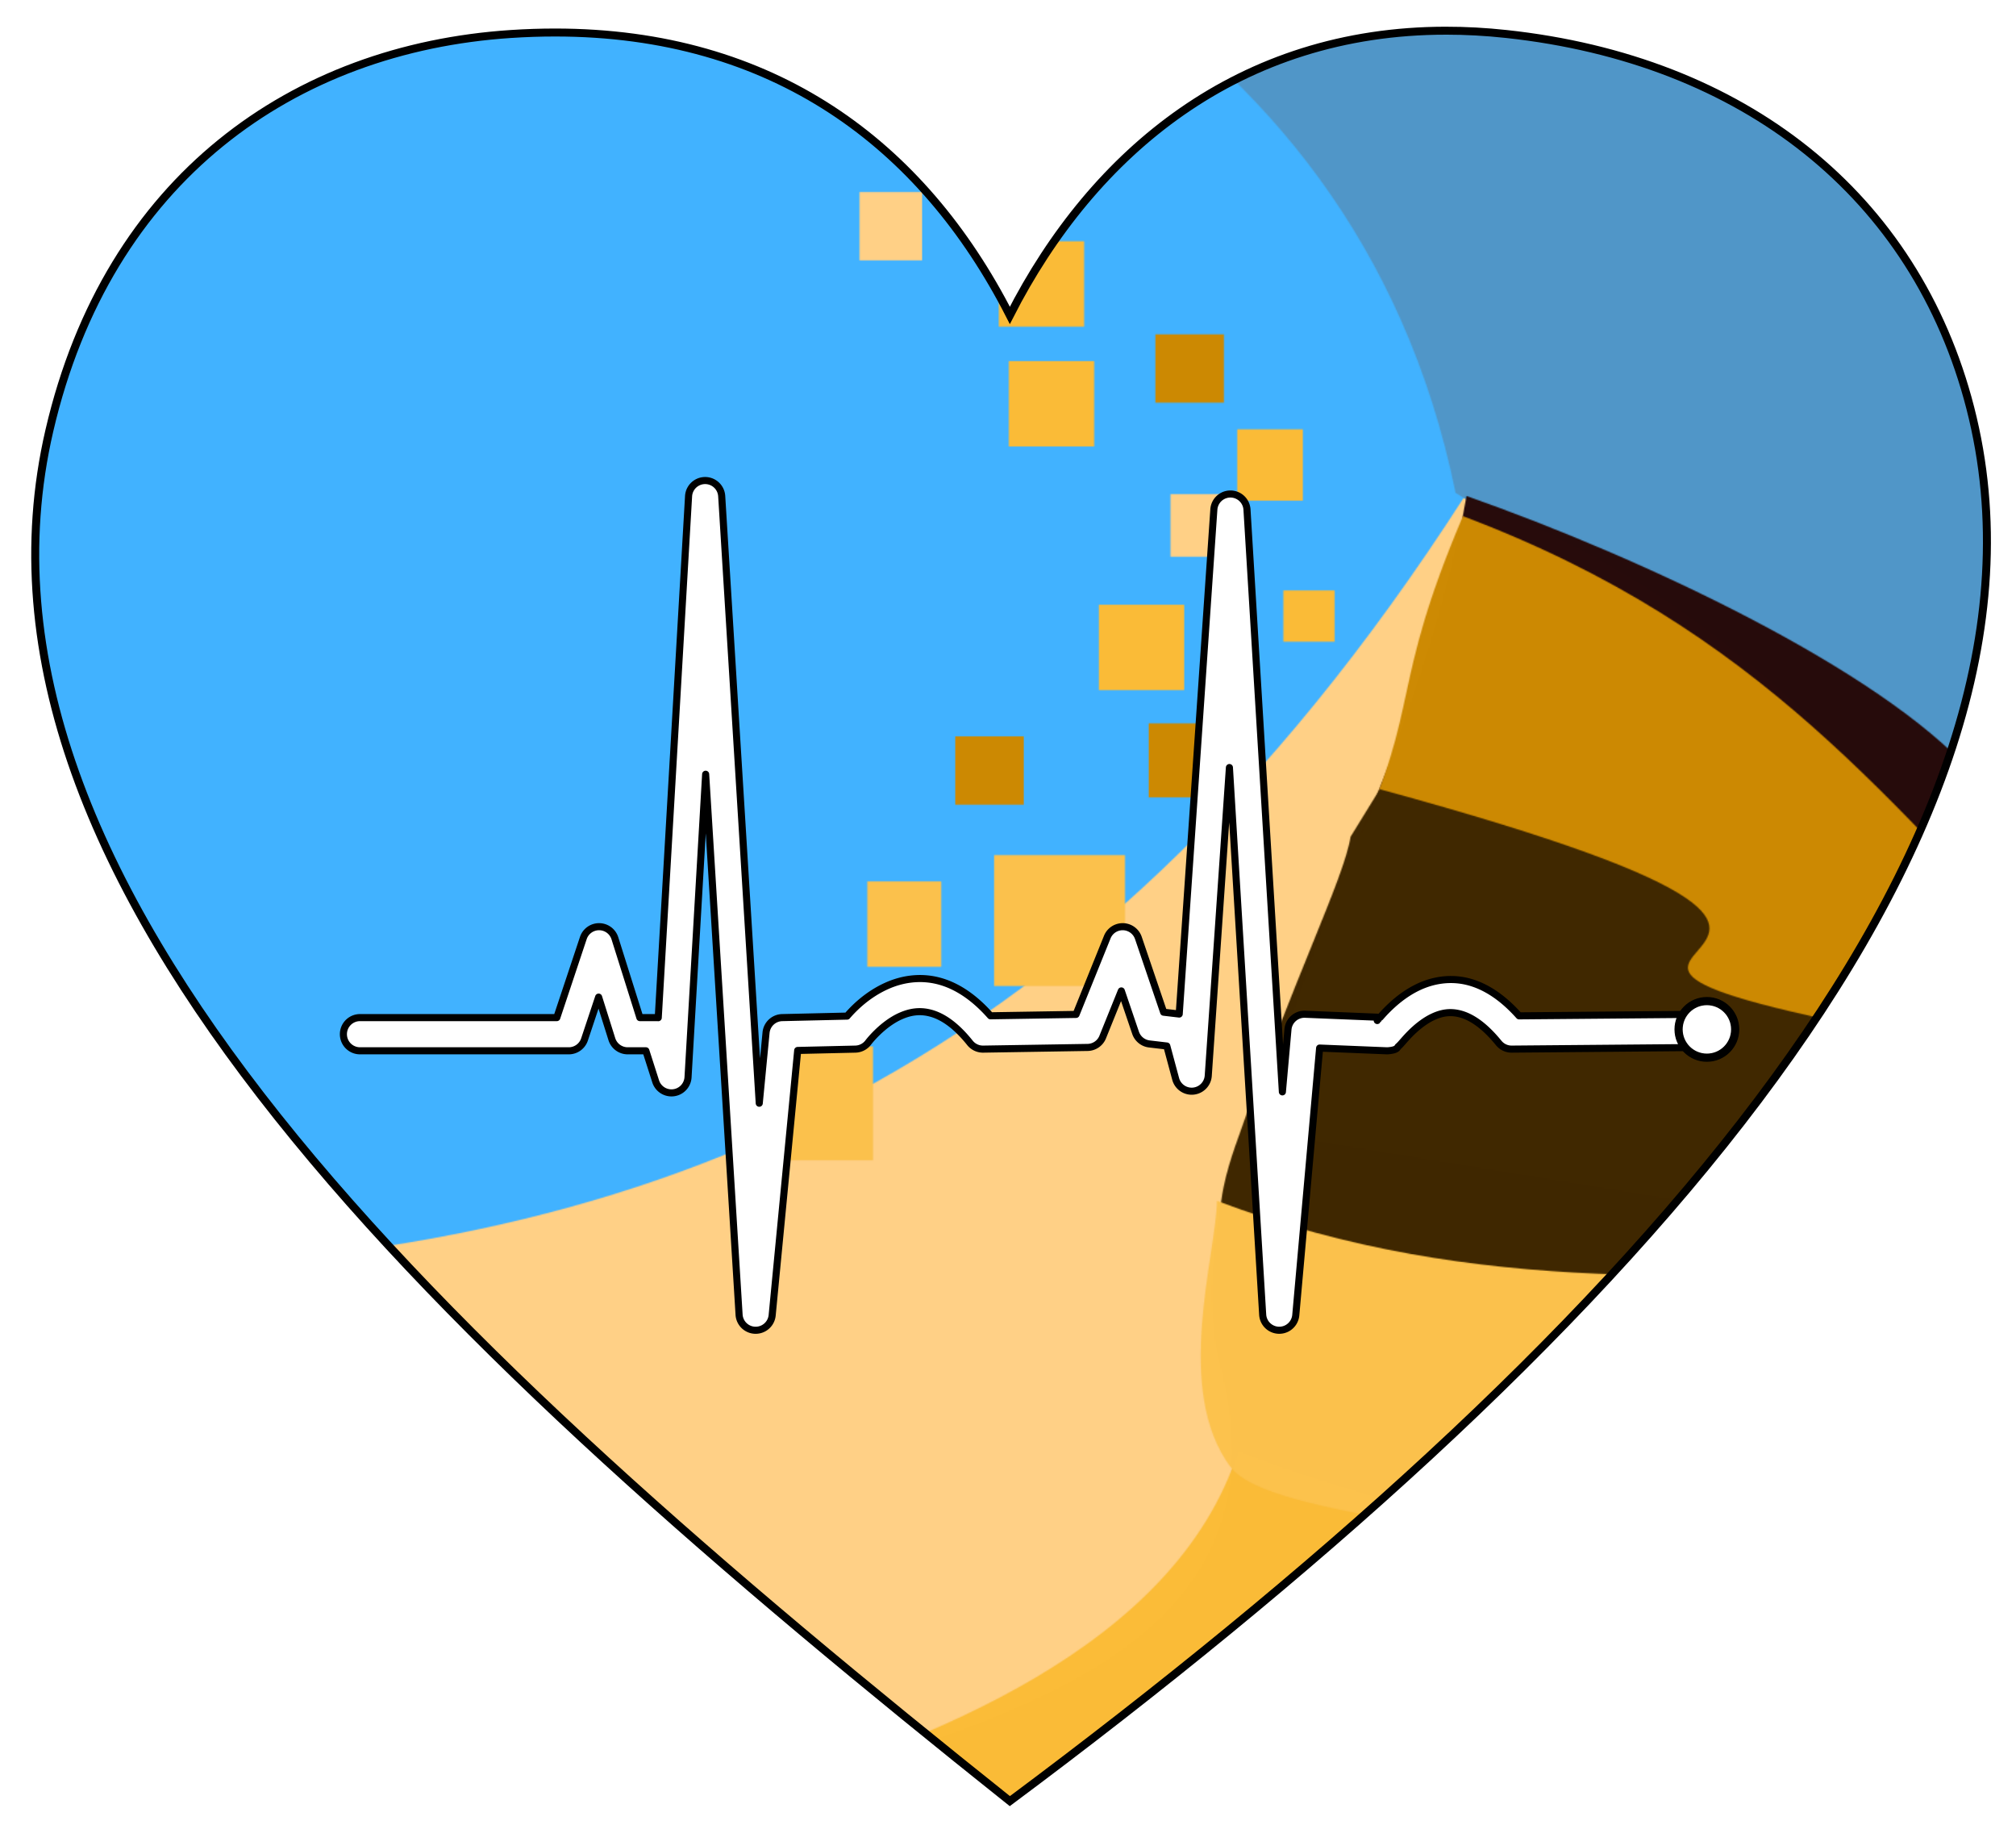
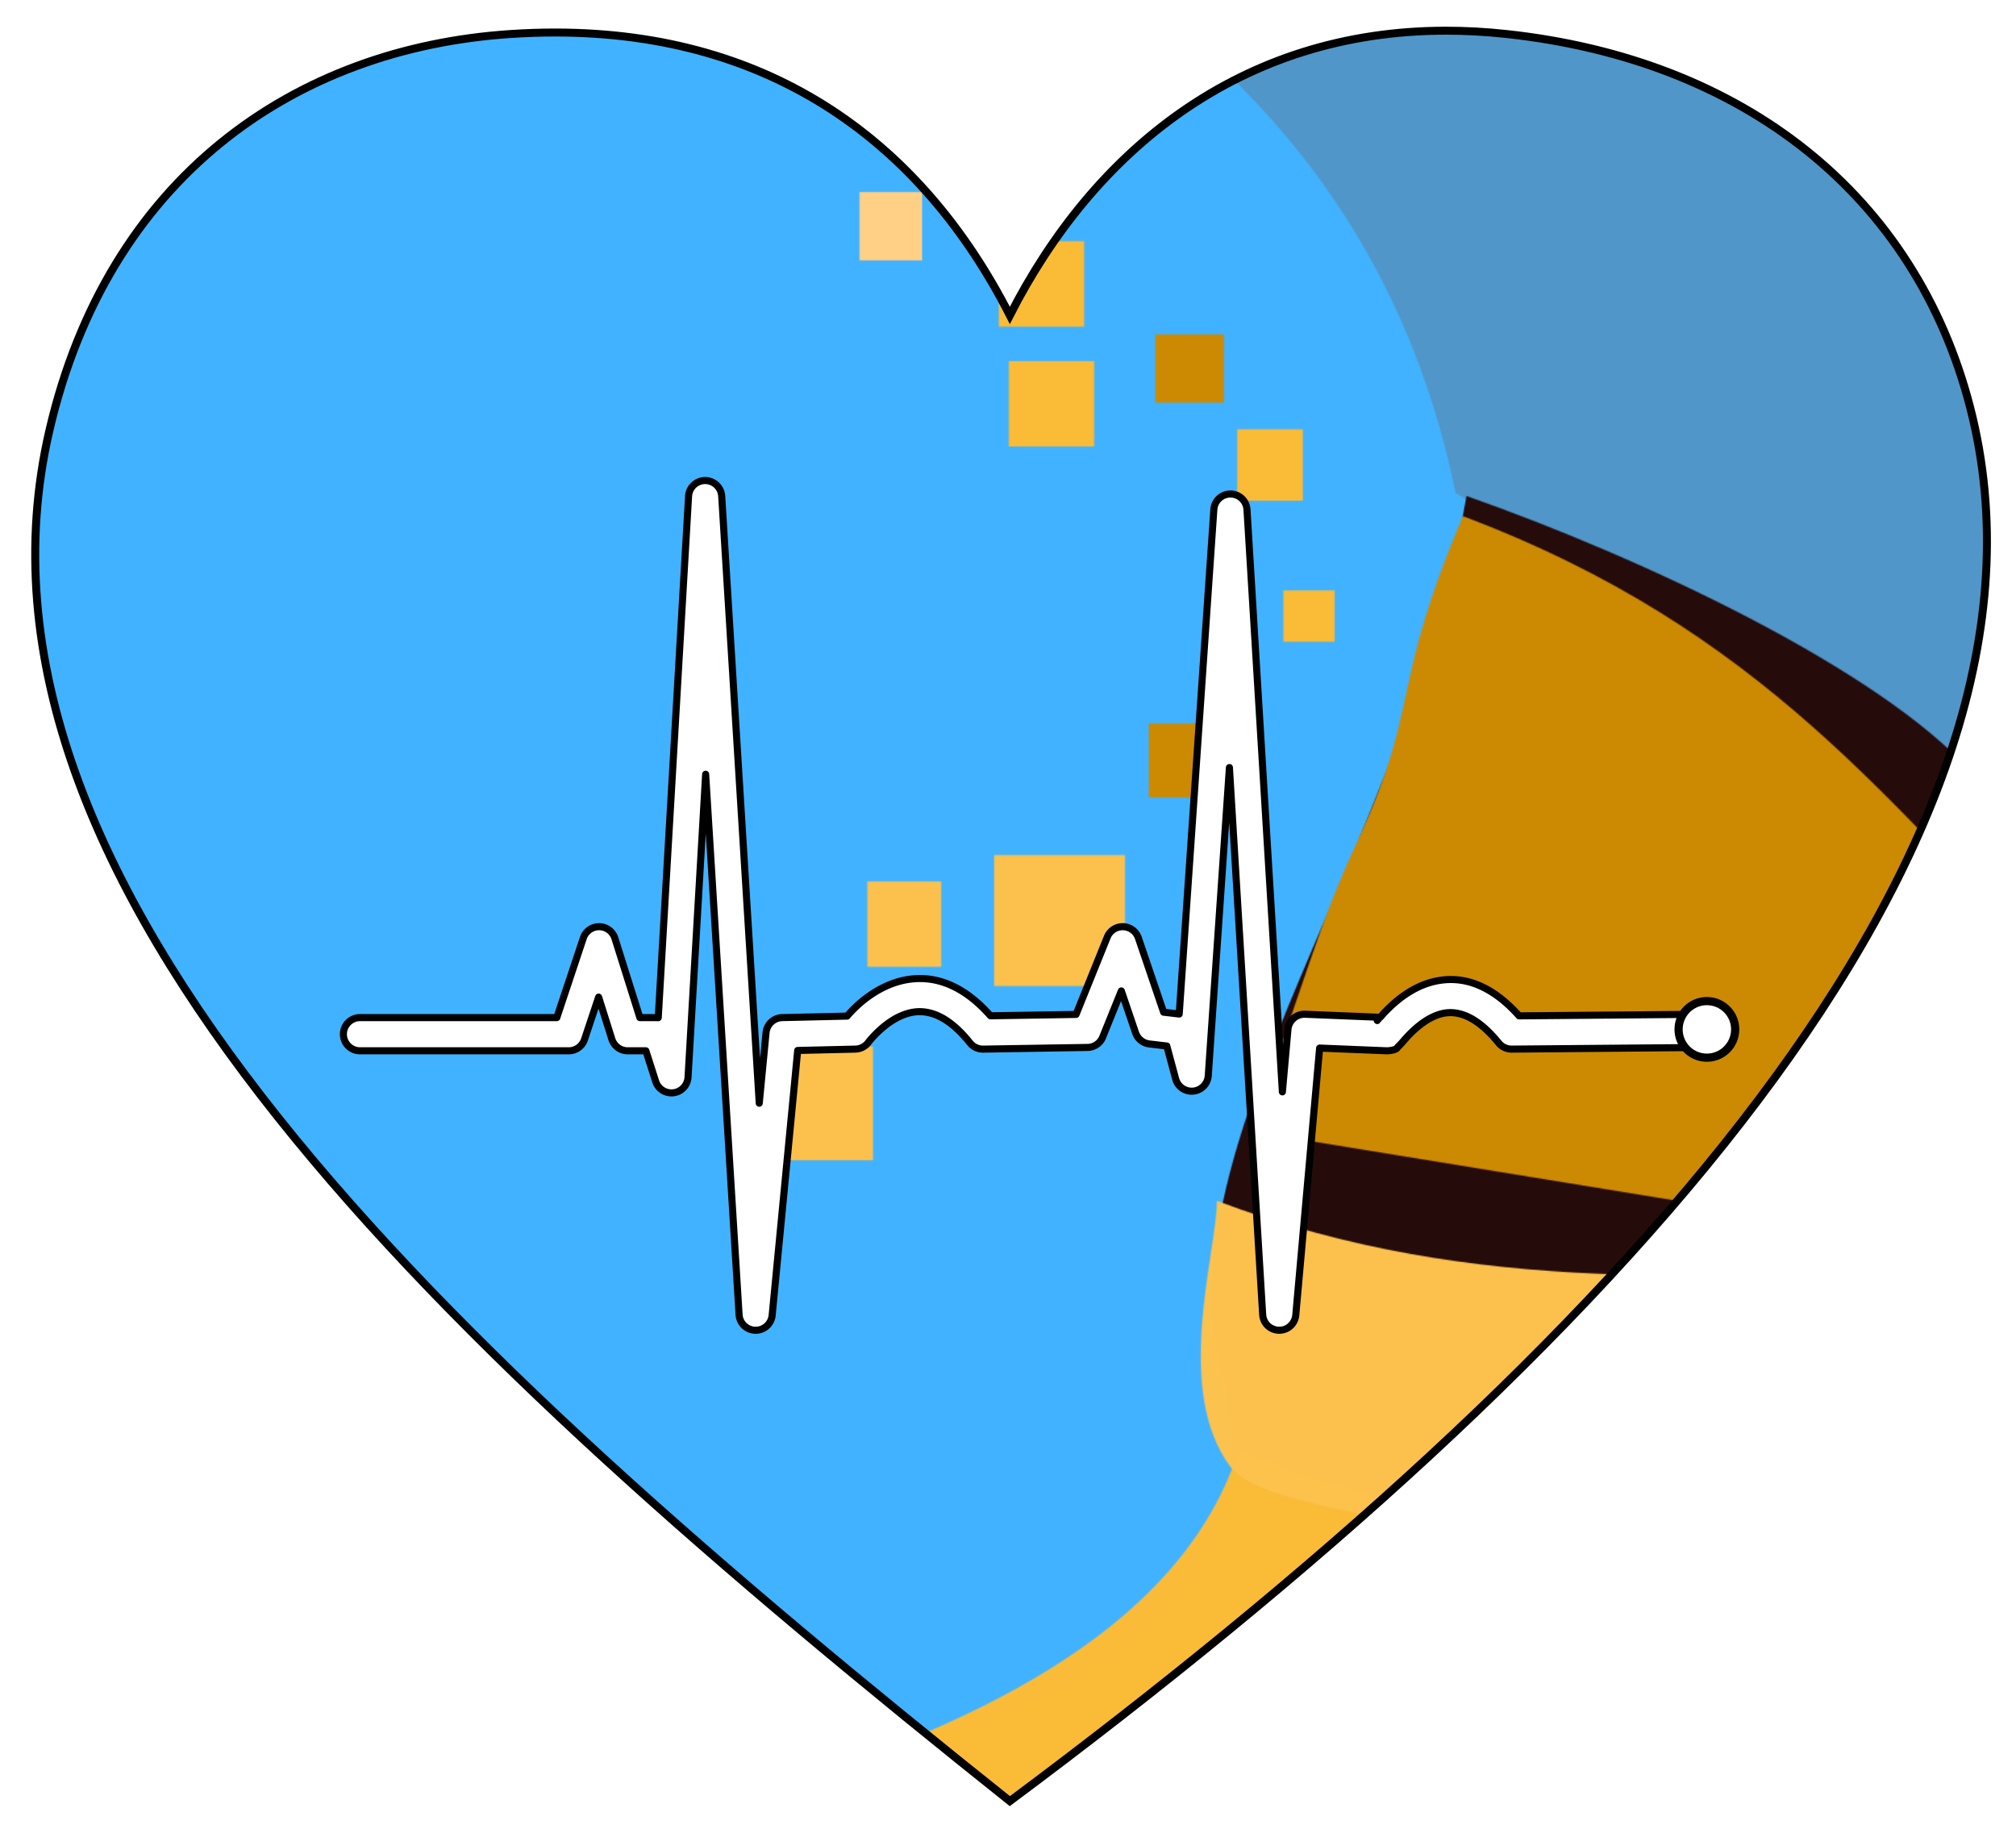
<svg xmlns="http://www.w3.org/2000/svg" xmlns:ns1="http://sodipodi.sourceforge.net/DTD/sodipodi-0.dtd" xmlns:ns2="http://www.inkscape.org/namespaces/inkscape" xmlns:xlink="http://www.w3.org/1999/xlink" version="1.1" id="Layer_1" x="0px" y="0px" viewBox="0 0 1822 1652.7" enable-background="new 0 0 1822 1652.7" xml:space="preserve" ns1:docname="Duniter-Heart.svg" ns2:version="1.1.2 (0a00cf5339, 2022-02-04, custom)">
  <defs id="defs16">
    <pattern ns2:collect="always" xlink:href="#pattern6540" id="pattern6898" patternTransform="translate(153.293,-716.331)" />
    <linearGradient id="linearGradient6689">
      <stop style="stop-color:#40b2ff;stop-opacity:1;" offset="0" id="stop6691" />
    </linearGradient>
    <linearGradient id="linearGradient4372">
      <stop style="stop-color:#dca900;stop-opacity:1;" offset="0" id="stop4374" />
    </linearGradient>
    <linearGradient id="linearGradient4140">
      <stop style="stop-color:#000000;stop-opacity:1;" offset="0" id="stop4142" />
      <stop style="stop-color:#000000;stop-opacity:0;" offset="1" id="stop4144" />
    </linearGradient>
    <pattern patternUnits="userSpaceOnUse" width="1985.517" height="2039.177" patternTransform="translate(1379.367,-707.486)" id="pattern6540">
      <g id="g910" transform="matrix(2.527,0,0,2.527,-93.477,-92.266)">
        <g id="layer2" style="display:inline" transform="translate(0,-201.969)" />
        <g id="layer4" style="display:inline" transform="translate(0,-201.969)">
          <path style="display:inline;fill:#41b2ff;fill-opacity:0.994;stroke:none" d="m 428.924,238.48 c -1.641,0.001 -3.284,0.013 -4.93,0.035 C 213.389,241.317 44.924,414.301 47.697,624.906 50.471,835.511 223.433,1004.001 434.039,1001.256 644.645,998.511 813.158,825.571 810.441,614.965 l -0.004,-0.207 C 807.629,405.799 637.292,238.348 428.924,238.48 Z" id="path5453" />
          <path style="display:inline;fill:#5096c8;fill-opacity:1;fill-rule:evenodd;stroke:none;stroke-width:1px;stroke-linecap:butt;stroke-linejoin:miter;stroke-opacity:1" d="m 428.924,238.48 c -1.641,0.001 -3.284,0.013 -4.93,0.035 -52.47,0.698 -102.322,11.962 -147.564,31.736 102.068,17.607 269.42,73.738 305.924,252.729 l 225.293,143.557 c 2.059,-16.882 3.02,-34.096 2.795,-51.572 l -0.004,-0.207 C 807.629,405.799 637.292,238.348 428.924,238.48 Z" id="path5450" />
-           <path style="display:inline;fill:#ffd086;fill-opacity:1;fill-rule:evenodd;stroke:none;stroke-width:1px;stroke-linecap:butt;stroke-linejoin:miter;stroke-opacity:1" d="M 585.17,524.912 C 447.417,738.84 285.931,797.681 93.348,801.037 158.665,921.841 287.2,1003.17 434.039,1001.256 607.569,998.994 752.513,881.185 796.652,721.967 c -2.686,-6.578 -6.201,-13.62 -10.816,-21.135 C 768.69,677.039 709.105,568.477 585.17,524.912 Z" id="path5447" />
          <path style="display:inline;fill:#270b0b;fill-opacity:0.994;fill-rule:evenodd;stroke:none;stroke-width:1px;stroke-linecap:butt;stroke-linejoin:miter;stroke-opacity:1" d="m 586.254,524.115 c -21.572,126.338 -108.28,230.356 -87.67,311.486 26.064,102.598 -79.126,125.913 -164.611,153.74 31.951,8.203 65.502,12.365 100.066,11.914 200.013,-2.607 362.054,-158.72 375.521,-354.816 -16.363,-4.662 -32.135,-11.751 -42.838,-23.693 -32.688,-36.474 -116.606,-76.182 -180.469,-98.631 z" id="path5444" />
          <path style="display:inline;fill:#cd8a03;fill-opacity:0.994;fill-rule:evenodd;stroke:none;stroke-width:1px;stroke-linecap:butt;stroke-linejoin:miter;stroke-opacity:1" d="m 584.996,531.33 c -26.422,62.173 -14.831,66.986 -37.916,116.643 -14.171,30.482 -17.333,46.717 -38.172,103.352 L 768.686,793.625 c 0.903,-1.762 1.792,-3.531 2.668,-5.309 0.113,-0.228 0.224,-0.457 0.336,-0.686 0.741,-1.511 1.472,-3.029 2.193,-4.551 0.152,-0.321 0.304,-0.642 0.455,-0.963 0.811,-1.722 1.613,-3.449 2.398,-5.186 0.816,-1.804 1.616,-3.615 2.404,-5.434 0.101,-0.233 0.2,-0.466 0.301,-0.699 0.701,-1.624 1.39,-3.255 2.068,-4.891 0.085,-0.205 0.171,-0.41 0.256,-0.615 0.753,-1.824 1.496,-3.653 2.221,-5.49 0.746,-1.89 1.475,-3.789 2.191,-5.693 0.044,-0.116 0.087,-0.232 0.131,-0.348 0.641,-1.709 1.268,-3.424 1.885,-5.145 0.099,-0.276 0.198,-0.552 0.297,-0.828 1.341,-3.769 2.626,-7.565 3.852,-11.387 0.008,-0.025 0.017,-0.051 0.025,-0.076 0.016,-0.049 0.029,-0.098 0.045,-0.146 0.6,-1.874 1.185,-3.754 1.756,-5.641 0.033,-0.108 0.065,-0.216 0.098,-0.324 1.186,-3.929 2.312,-7.885 3.373,-11.865 0.007,-0.025 0.013,-0.05 0.019,-0.074 0.013,-0.047 0.025,-0.094 0.037,-0.141 0.522,-1.962 1.027,-3.928 1.518,-5.902 0.004,-0.018 0.009,-0.035 0.014,-0.053 0.003,-0.012 0.007,-0.025 0.01,-0.037 1.01,-4.065 1.955,-8.157 2.834,-12.271 C 737.88,634.956 692.839,571.975 584.996,531.33 Z" id="path5441" />
-           <path style="display:inline;fill:#402801;fill-opacity:0.994;fill-rule:evenodd;stroke:none;stroke-width:1px;stroke-linecap:butt;stroke-linejoin:miter;stroke-opacity:1" d="m 555.26,628.997 -10.446,16.981 c -2.504,15.42 -19.929,49.427 -41.295,110.744 -29.118,83.568 66.829,38.283 73.68,41.383 64.612,29.235 132.92,31.411 179.609,16.951 16.454,-27.57 29.521,-57.378 38.641,-88.846 -281.04,-47.382 23.767,-25.389 -240.189,-97.214 z" id="path5438" />
-           <path style="display:inline;fill:#fbbc38;fill-opacity:0.994;fill-rule:evenodd;stroke:none;stroke-width:1px;stroke-linecap:butt;stroke-linejoin:miter;stroke-opacity:1" d="m 504.684,865.613 c -22.815,71.323 -112.935,103.954 -173.363,123.029 32.745,8.661 67.195,13.076 102.719,12.613 97.626,-1.272 186.203,-39.12 252.877,-100.334 -50.964,-3.168 -102.75,-5.353 -182.232,-35.309 z" id="path5435" />
+           <path style="display:inline;fill:#fbbc38;fill-opacity:0.994;fill-rule:evenodd;stroke:none;stroke-width:1px;stroke-linecap:butt;stroke-linejoin:miter;stroke-opacity:1" d="m 504.684,865.613 c -22.815,71.323 -112.935,103.954 -173.363,123.029 32.745,8.661 67.195,13.076 102.719,12.613 97.626,-1.272 186.203,-39.12 252.877,-100.334 -50.964,-3.168 -102.75,-5.353 -182.232,-35.309 " id="path5435" />
          <path style="display:inline;fill:#fcc24d;fill-opacity:0.994;fill-rule:evenodd;stroke:none;stroke-width:1px;stroke-linecap:butt;stroke-linejoin:miter;stroke-opacity:1" d="m 497.02,776.205 c -0.242,19.109 -15.693,67.678 4.865,95.176 13.909,18.604 105.689,21.506 170.441,42.277 37.495,-31.086 68.923,-69.201 92.281,-112.293 -88.158,0.439 -173.381,10.345 -267.588,-25.16 z" id="path5432" />
        </g>
        <g id="layer8" style="display:inline" transform="translate(0,-201.969)" />
        <g id="layer1" style="display:inline" transform="translate(0,-201.969)">
          <path id="path5429" style="fill:none;fill-opacity:0.994" d="M 822.705,645.429 A 392.857,400 0 0 1 429.848,1045.429 392.857,400 0 0 1 36.991,645.429 a 392.857,400 0 0 1 392.857,-400 392.857,400 0 0 1 392.857,400 z" />
          <path id="path5426" style="display:inline;opacity:1;fill:#fabb37;stroke-width:34.9;stroke-opacity:0.996" d="m 504.265,500.287 h 23.492 v 25.527 h -23.492 z" />
          <path id="path5423" style="display:inline;opacity:1;fill:#ffd086;stroke-width:34.9;stroke-opacity:0.996" d="m 369.175,415.429 h 22.384 v 24.419 H 369.175 Z" />
          <path id="path5420" style="display:inline;opacity:1;fill:#fabb37;stroke-width:34.9;stroke-opacity:0.996" d="m 418.995,433.019 h 30.524 v 30.524 H 418.995 Z" />
          <path id="path5417" style="display:inline;opacity:1;fill:#fbc14c;stroke-width:34.9;stroke-opacity:0.996" d="m 417.34,652.556 h 46.803 v 46.803 h -46.803 z" />
          <path id="path5414" style="display:inline;opacity:1;fill:#fabb37;stroke-width:34.9;stroke-opacity:0.996" d="m 422.586,475.891 h 30.524 v 30.524 h -30.524 z" />
          <path id="path5411" style="display:inline;opacity:1;fill:#cc8902;stroke-width:34.9;stroke-opacity:0.996" d="m 472.618,605.457 h 24.419 v 26.454 h -24.419 z" />
          <path id="path5408" style="display:inline;opacity:1;fill:#fabb37;stroke-width:34.9;stroke-opacity:0.996" d="m 520.772,557.902 h 18.314 v 18.314 h -18.314 z" />
-           <path id="path5405" style="display:inline;opacity:1;fill:#fabb37;stroke-width:34.9;stroke-opacity:0.996" d="m 454.784,563.028 h 30.524 v 30.524 h -30.524 z" />
          <path id="path5402" style="display:inline;opacity:1;fill:#fbc14c;stroke-width:34.9;stroke-opacity:0.996" d="m 335.342,720.987 h 38.663 v 40.698 h -38.663 z" />
          <path id="path5399" style="display:inline;opacity:1;fill:#fbc14c;stroke-width:34.9;stroke-opacity:0.996" d="m 371.97,661.975 h 26.454 v 30.524 h -26.454 z" />
-           <path id="path5396" style="display:inline;opacity:1;fill:#cc8902;stroke-width:34.9;stroke-opacity:0.996" transform="scale(-1,1)" d="m -427.93,610.085 h 24.507 v 24.419 h -24.507 z" />
-           <path id="path5393" style="display:inline;opacity:1;fill:#ffd086;stroke-width:34.9;stroke-opacity:0.996" d="M 480.411,523.469 H 500.76 V 545.853 h -20.349 z" />
          <path id="path5390" style="display:inline;opacity:1;fill:#cc8902;stroke-width:34.9;stroke-opacity:0.996" transform="scale(-1,1)" d="m -499.5,466.314 h 24.507 v 24.419 h -24.507 z" />
        </g>
        <g id="layer5" transform="translate(0,-201.969)" />
        <g id="layer3" style="display:inline" transform="translate(0,-201.969)">
          <path style="opacity:1;fill:none;fill-opacity:0.994;stroke:#ffffff;stroke-width:42.1;stroke-linecap:round;stroke-miterlimit:4;stroke-dasharray:none;stroke-dashoffset:0;stroke-opacity:1" id="path6212" d="" />
        </g>
      </g>
    </pattern>
  </defs>
  <ns1:namedview id="namedview14" pagecolor="#505050" bordercolor="#eeeeee" borderopacity="1" ns2:pageshadow="0" ns2:pageopacity="0" ns2:pagecheckerboard="0" showgrid="false" ns2:zoom="0.31371222" ns2:cx="951.509" ns2:cy="589.71244" ns2:window-width="1920" ns2:window-height="1043" ns2:window-x="0" ns2:window-y="0" ns2:window-maximized="1" ns2:current-layer="g11347" />
  <g id="Red_Heart">
</g>
  <g id="g11347" transform="translate(-215.934,442.759)">
    <path id="path1851" style="opacity:1;fill:url(#pattern6898);stroke-width:7.2;stroke-miterlimit:4;stroke-dasharray:none;stroke:#000000;stroke-opacity:1" d="m 1522.924,-415.03 c -186.155,0 -318.605,108.71 -394.33,257.289 -79.11,-155.065 -214.147,-255.641 -411.041,-255.637 -13.03,0 -26.346,0.441 -39.92,1.336 -195.828,12.908 -364.054,130.01 -417.055,358.283 -95.34,410.626 355.93,830.381 868.018,1238.73 544.595,-405.578 969.477,-863.995 868.014,-1259.074 -49.498,-192.738 -205.161,-314.793 -419.315,-337.939 -18.615,-2.012 -36.72,-2.988 -54.371,-2.988 z" />
    <g id="g9" transform="translate(-661.641,-1443.09)">
      <g id="g914" transform="translate(913.355,992.22)" style="stroke:#000000;stroke-width:6.4;stroke-miterlimit:4;stroke-dasharray:none;stroke-opacity:1">
        <path style="color:#000000;fill:#ffffff;stroke:#000000;stroke-width:6.4;stroke-linecap:round;stroke-linejoin:round;stroke-miterlimit:4;stroke-dasharray:none;stroke-opacity:1" d="m 605.936,443.059 a 15.002,15.002 0 0 0 -19.408,13.436 L 559.125,927.826 a 15.002,15.002 0 0 0 -0.229,-0.074 h -16.385 l -22.562,-71.67 a 15.002,15.002 0 0 0 -28.539,-0.24 l -23.969,71.91 H 289.574 a 15,15 0 0 0 -15,15 15,15 0 0 0 15,15 h 188.678 a 15.002,15.002 0 0 0 14.23,-10.256 l 12.752,-38.254 11.967,38.014 a 15.002,15.002 0 0 0 14.307,10.496 h 16.439 l 8.836,27.611 a 15.002,15.002 0 0 0 29.262,-3.701 l 15.92,-273.84 30.213,488.439 a 15.002,15.002 0 0 0 29.902,0.514 l 23.068,-239.338 52.123,-1.211 a 15.002,15.002 0 0 0 11.824,-6.232 c 0,0 12.25,-16.147 28.939,-23.598 8.345,-3.725 17.044,-5.339 27.002,-2.746 9.958,2.593 22.046,9.739 35.814,26.949 a 15.002,15.002 0 0 0 11.955,5.629 l 94.338,-1.523 a 15.002,15.002 0 0 0 13.668,-9.381 l 16.836,-41.691 12.873,37.859 a 15.002,15.002 0 0 0 12.449,10.068 l 15.777,1.857 8.008,29.75 a 15.002,15.002 0 0 0 29.449,-2.873 l 19.125,-278.533 30.062,494.482 a 15.002,15.002 0 0 0 29.912,0.424 l 21.553,-241.391 60.277,2.461 a 15.002,15.002 0 0 0 1.963,-0.049 c 8.262,-0.748 7.881,-3.002 8.795,-3.785 0.914,-0.783 1.356,-1.266 1.799,-1.734 0.886,-0.938 1.597,-1.766 2.451,-2.74 1.708,-1.949 3.835,-4.365 6.449,-7.014 5.228,-5.298 12.361,-11.343 20.123,-15.074 7.763,-3.731 15.621,-5.368 24.99,-2.965 9.37,2.403 21.181,9.331 35.004,26.318 a 15.002,15.002 0 0 0 11.764,5.531 l 176.504,-1.521 a 15,15 0 0 0 14.871,-15.129 15,15 0 0 0 -15.129,-14.869 l -169.565,1.461 c -15.118,-16.954 -30.606,-26.902 -45.996,-30.85 -17.031,-4.368 -33.008,-0.992 -45.441,4.984 -12.434,5.977 -21.859,14.335 -28.479,21.043 -2.445,2.478 -4.046,4.323 -5.656,6.139 l -67.783,-2.766 a 15.002,15.002 0 0 0 -15.551,13.654 l -5.045,56.494 -31.992,-526.242 a 15.002,15.002 0 0 0 -29.938,-0.117 l -31.311,456.023 -14.086,-1.658 -22.82,-67.117 a 15.002,15.002 0 0 0 -28.109,-0.787 l -28.229,69.902 -77.326,1.248 c -15.199,-17.252 -31.055,-27.401 -46.795,-31.5 -17.431,-4.539 -33.835,-1.4 -46.793,4.385 -17.615,7.864 -29.738,20.103 -36.025,27.389 l -58.633,1.363 a 15.002,15.002 0 0 0 -14.582,13.557 l -6.152,63.82 -33.939,-548.693 a 15.002,15.002 0 0 0 -10.537,-13.381 z m 603.811,486.418 c -0.038,0.043 -0.127,0.137 -0.164,0.18 -0.33,0.377 -0.393,0.442 -0.65,0.732 0.156,-0.308 0.241,-0.524 0.815,-0.912 z" id="path10434" />
        <g id="circle7" style="stroke:#000000;stroke-width:6.4;stroke-miterlimit:4;stroke-dasharray:none;stroke-opacity:1">
          <path style="color:#000000;fill:#ffffff;stroke:#000000;stroke-width:6.4;stroke-miterlimit:4;stroke-dasharray:none;stroke-opacity:1" d="m 1532.425,938.4 a 25.578,25.578 0 0 1 -25.578,25.578 25.578,25.578 0 0 1 -25.578,-25.578 25.578,25.578 0 0 1 25.578,-25.578 25.578,25.578 0 0 1 25.578,25.578 z" id="path10431" />
          <path style="color:#000000;fill:#ffffff;stroke:#000000;stroke-width:6.4;stroke-miterlimit:4;stroke-dasharray:none;stroke-opacity:1" d="m 1506.848,912.322 c -14.397,0 -26.078,11.682 -26.078,26.078 0,14.397 11.682,26.078 26.078,26.078 14.396,0 26.078,-11.682 26.078,-26.078 0,-14.397 -11.682,-26.078 -26.078,-26.078 z m 0,1 c 13.856,0 25.078,11.222 25.078,25.078 0,13.856 -11.222,25.078 -25.078,25.078 -13.856,0 -25.078,-11.222 -25.078,-25.078 0,-13.856 11.222,-25.078 25.078,-25.078 z" id="path10428" />
        </g>
      </g>
    </g>
  </g>
</svg>